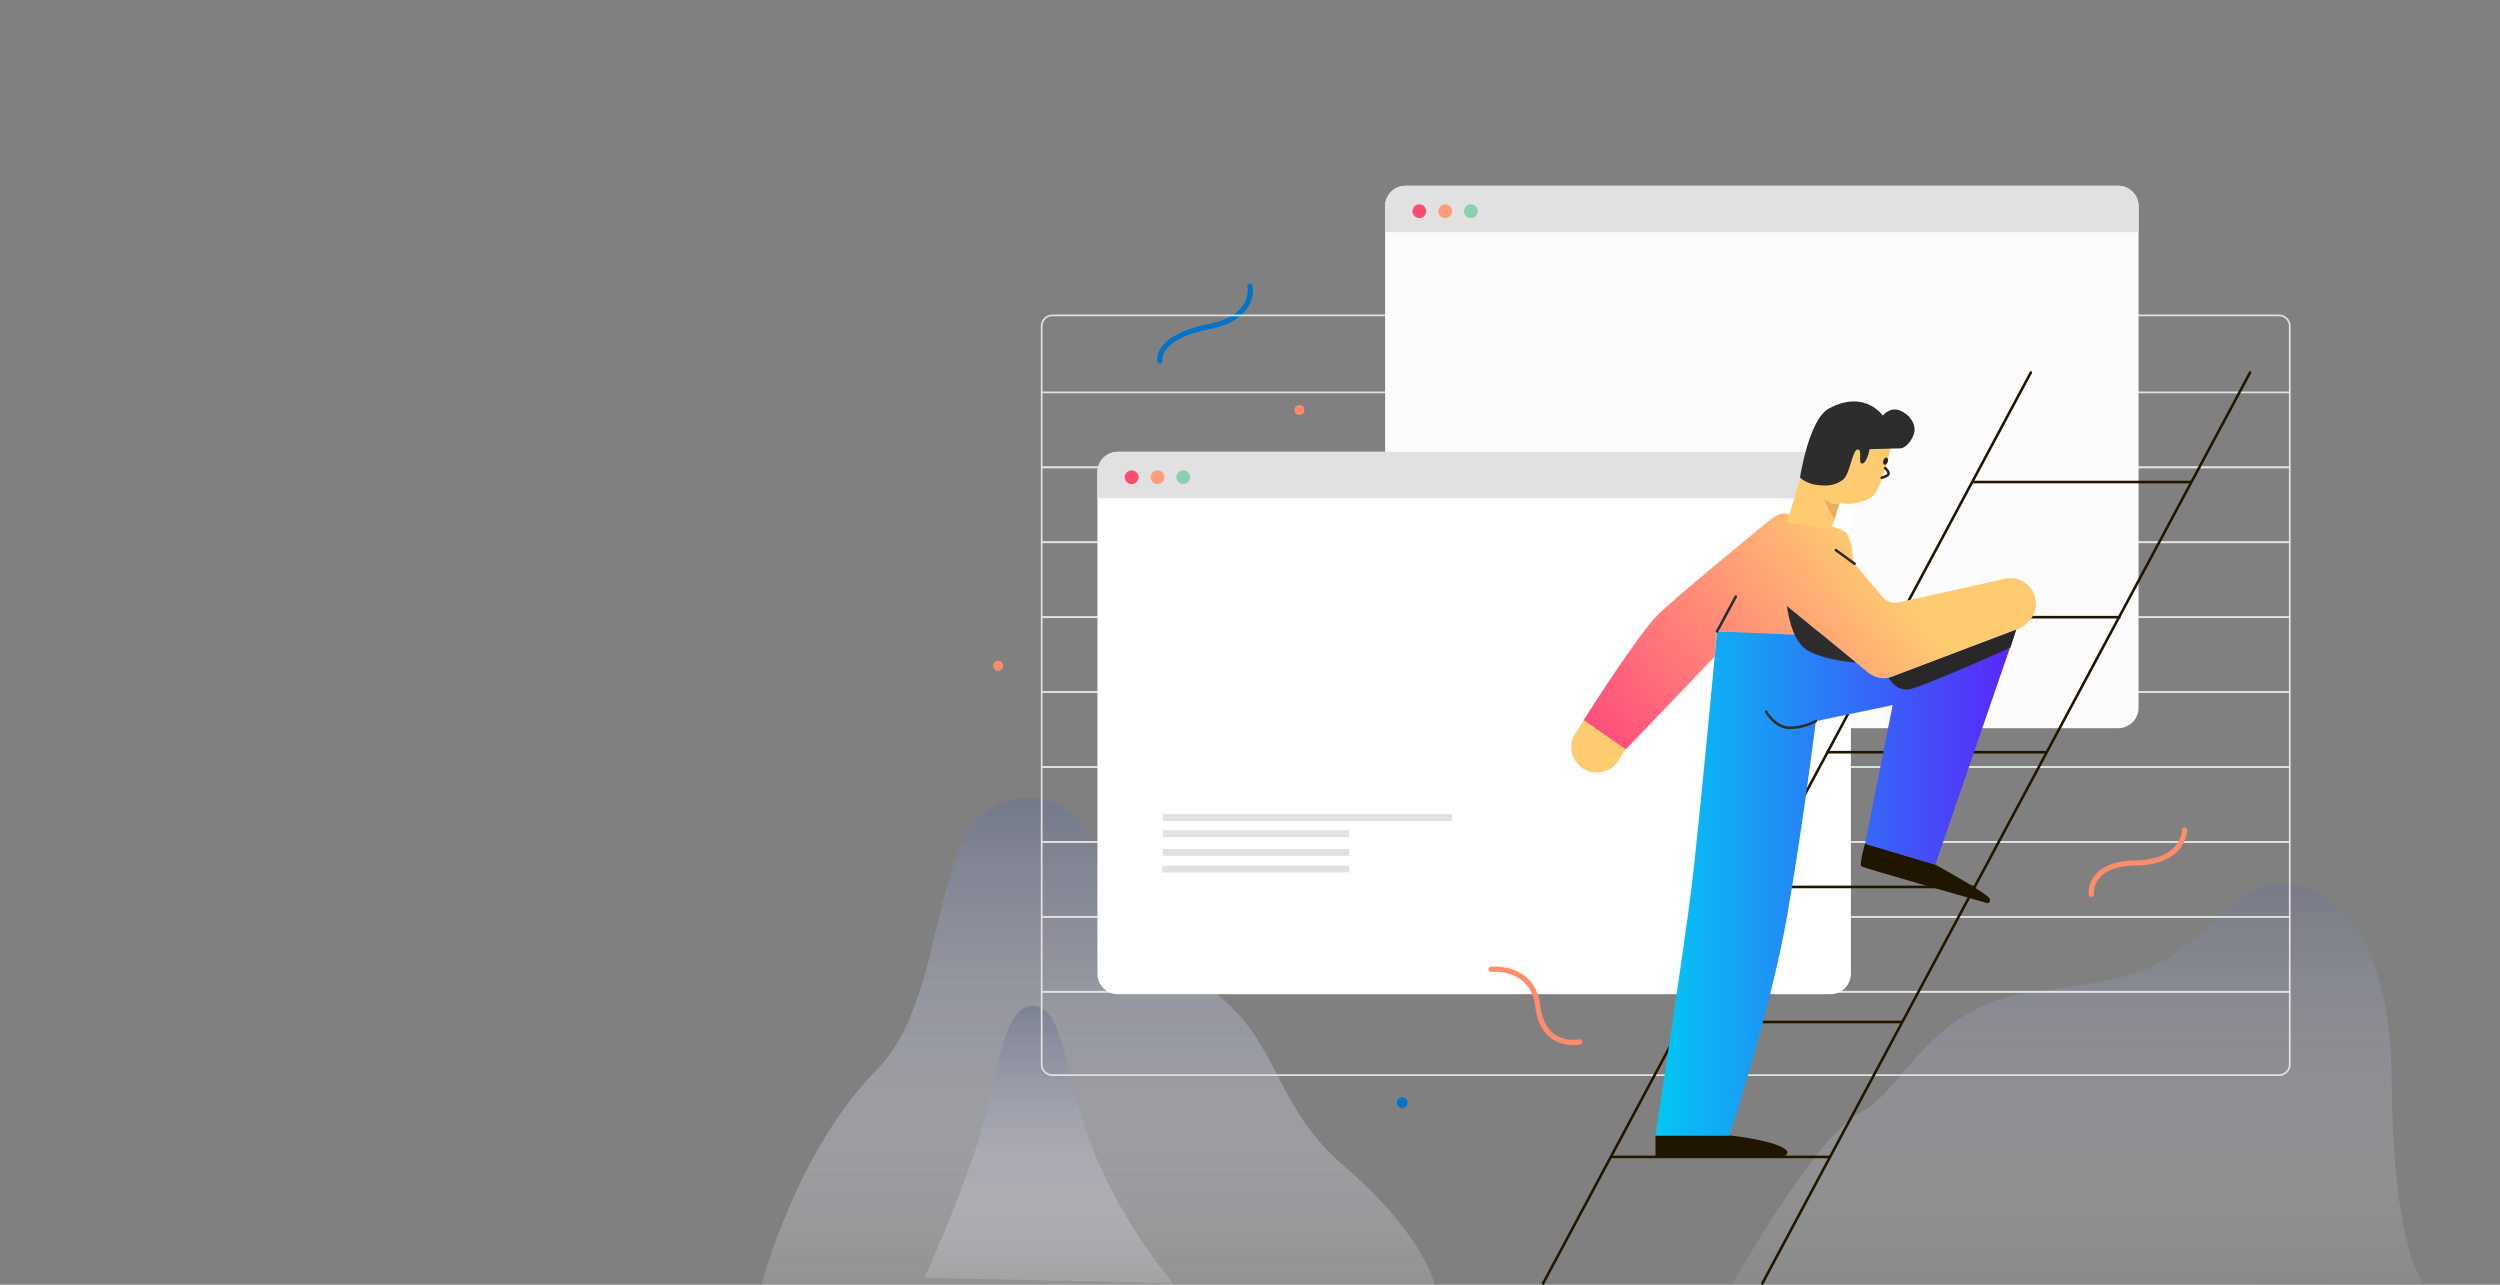
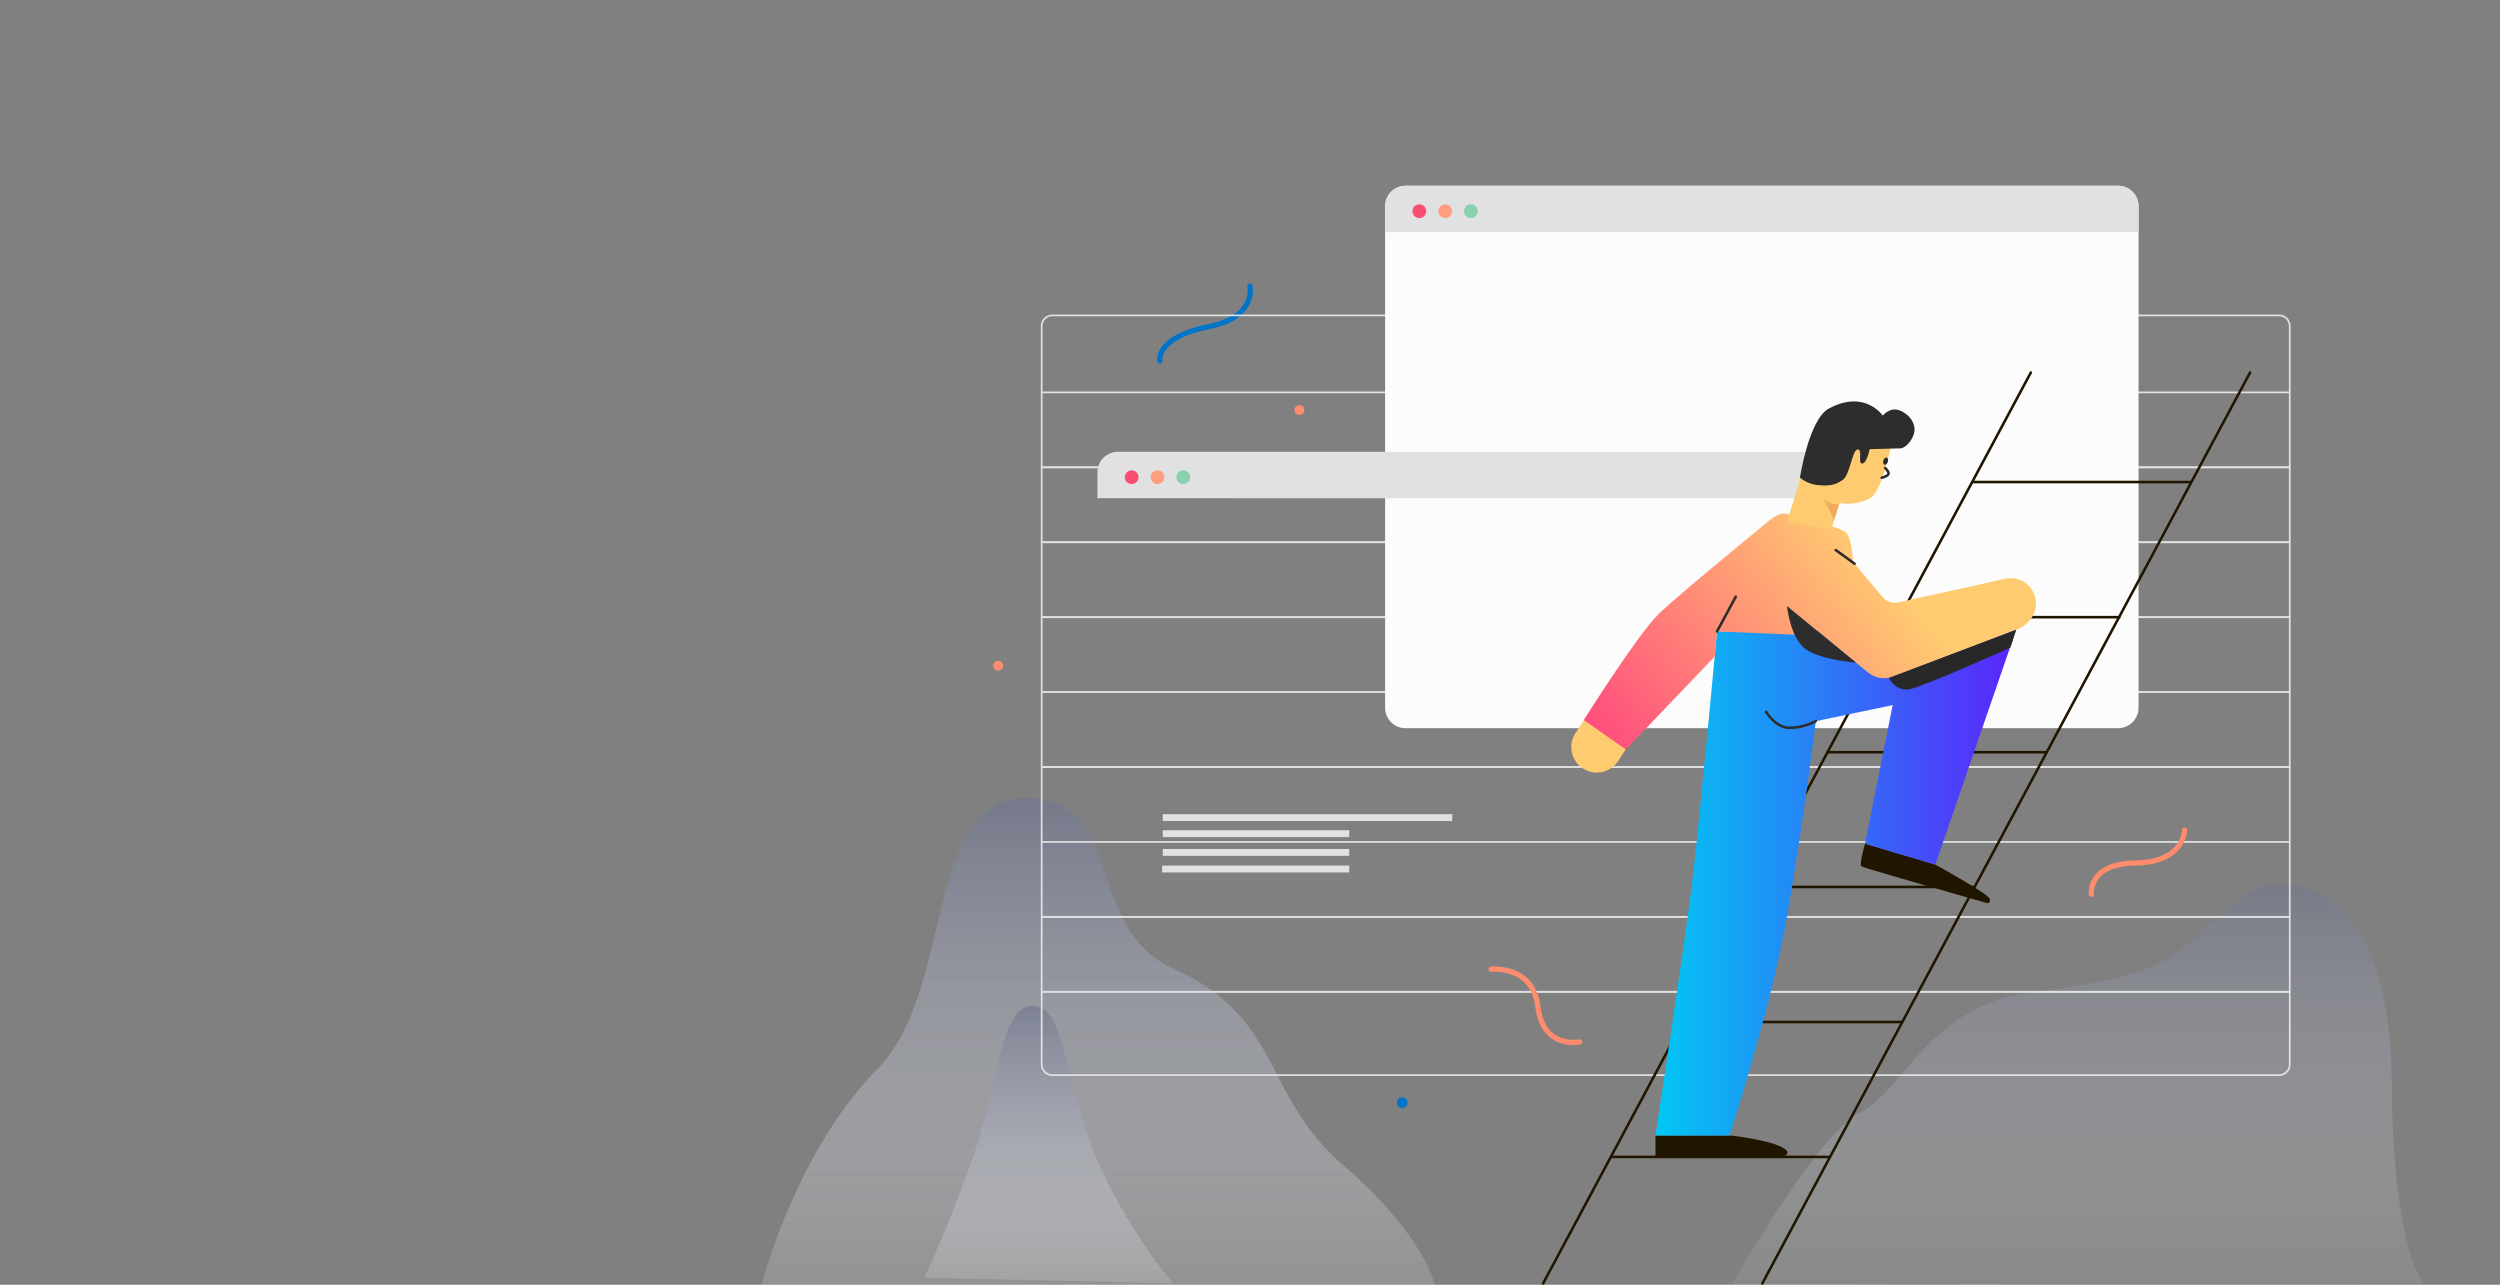
<svg xmlns="http://www.w3.org/2000/svg" width="1440" height="740" viewBox="0 0 1440 740" fill="none">
  <rect x="0" y="0" width="1440" height="740" fill="#808080" stroke="none" />
  <g clip-path="url(#clip0)">
    <path opacity="0.6" d="M438.65 740C438.65 740 458.35 663.45 505.37 615.74C550.29 570.16 531.79 459.85 590.58 459.85C649.37 459.85 622.87 534.02 676.45 558.27C739.2 586.67 726.8 630.93 773.7 671.22C820.6 711.51 826.39 739.99 826.39 739.99" fill="url(#paint0_linear)" />
    <path opacity="0.6" d="M532.45 735.96C532.45 735.96 550.28 697.65 562.84 659.34C575.39 621.03 576.71 578.75 595.21 579.41C613.71 580.07 612.8 622.35 630.76 665.28C648.72 708.21 675.8 739.26 675.8 739.26" fill="url(#paint1_linear)" />
    <path opacity="0.6" d="M438.65 740C438.65 740 458.35 663.45 505.37 615.74C550.29 570.16 531.79 459.85 590.58 459.85C649.37 459.85 622.87 534.02 676.45 558.27C739.2 586.67 726.8 630.93 773.7 671.22C820.6 711.51 826.39 739.99 826.39 739.99" fill="url(#paint2_linear)" />
    <path opacity="0.6" d="M532.45 735.96C532.45 735.96 550.28 697.65 562.84 659.34C575.39 621.03 576.71 578.75 595.21 579.41C613.71 580.07 612.8 622.35 630.76 665.28C648.72 708.21 675.8 739.26 675.8 739.26" fill="url(#paint3_linear)" />
    <path opacity="0.6" d="M997.48 740C997.48 740 1047.04 652.74 1071.48 640.85C1095.92 628.96 1110.88 579.88 1168.35 571.95C1225.82 564.02 1245.19 560.26 1273.59 531.86C1301.99 503.46 1311.24 509.4 1321.81 510.06C1332.38 510.72 1376.97 523.63 1377.63 622.53C1378.29 721.43 1396.13 739.27 1396.13 739.27" fill="url(#paint4_linear)" />
    <path d="M1319.16 226.02H600.28" stroke="#E1E1E1" stroke-miterlimit="10" />
    <path d="M1319.16 269.18H600.28" stroke="#E1E1E1" stroke-miterlimit="10" />
    <path d="M1319.16 269.18H600.28" stroke="#E1E1E1" stroke-miterlimit="10" />
    <path d="M1319.16 312.33H600.28" stroke="#E1E1E1" stroke-miterlimit="10" />
    <path d="M1319.16 312.33H600.28" stroke="#E1E1E1" stroke-miterlimit="10" />
    <path d="M1319.16 355.49H600.28" stroke="#E1E1E1" stroke-miterlimit="10" />
    <path d="M1319.16 355.49H600.28" stroke="#E1E1E1" stroke-miterlimit="10" />
    <path d="M1319.16 398.64H600.28" stroke="#E1E1E1" stroke-miterlimit="10" />
    <path d="M1319.16 398.64H600.28" stroke="#E1E1E1" stroke-miterlimit="10" />
    <path d="M1319.16 441.8H600.28" stroke="#E1E1E1" stroke-miterlimit="10" />
    <path d="M1319.16 441.8H600.28" stroke="#E1E1E1" stroke-miterlimit="10" />
    <path d="M1319.16 484.96H600.28" stroke="#E1E1E1" stroke-miterlimit="10" />
-     <path d="M1319.16 484.96H600.28" stroke="#E1E1E1" stroke-miterlimit="10" />
    <path d="M1319.16 528.11H600.28" stroke="#E1E1E1" stroke-miterlimit="10" />
    <path d="M1319.16 528.11H600.28" stroke="#E1E1E1" stroke-miterlimit="10" />
    <path d="M1319.16 571.27H600.28" stroke="#E1E1E1" stroke-miterlimit="10" />
    <path d="M1319.16 571.27H600.28" stroke="#E1E1E1" stroke-miterlimit="10" />
    <path d="M574.95 386.31C576.529 386.31 577.81 385.03 577.81 383.45C577.81 381.871 576.529 380.59 574.95 380.59C573.37 380.59 572.09 381.871 572.09 383.45C572.09 385.03 573.37 386.31 574.95 386.31Z" fill="#FF8C6D" />
    <path d="M748.45 239.01C750.029 239.01 751.31 237.73 751.31 236.15C751.31 234.571 750.029 233.29 748.45 233.29C746.87 233.29 745.59 234.571 745.59 236.15C745.59 237.73 746.87 239.01 748.45 239.01Z" fill="#FF8C6D" />
    <path d="M807.68 638.2C809.381 638.2 810.76 636.821 810.76 635.12C810.76 633.419 809.381 632.04 807.68 632.04C805.979 632.04 804.6 633.419 804.6 635.12C804.6 636.821 805.979 638.2 807.68 638.2Z" fill="#0074C8" />
    <path d="M668.08 207.97C668.08 207.97 665.29 194.31 696.26 188.15C724.01 182.63 719.99 164.81 719.99 164.81" stroke="#0074C8" stroke-width="3" stroke-miterlimit="10" stroke-linecap="round" />
    <path d="M1312.76 619.27H606.13C602.75 619.27 600 616.53 600 613.14V187.8C600 184.42 602.74 181.67 606.13 181.67H1312.76C1316.14 181.67 1318.89 184.41 1318.89 187.8V613.14C1318.88 616.52 1316.14 619.27 1312.76 619.27Z" stroke="#E1E1E1" stroke-miterlimit="10" />
    <path d="M1204.61 515.12C1204.61 515.12 1202.32 497.5 1230.15 497.06C1258.33 496.62 1258.33 478.12 1258.33 478.12" stroke="#FF8C6D" stroke-width="3" stroke-miterlimit="10" stroke-linecap="round" />
    <path d="M1220.02 419.45H809.61C803.1 419.45 797.82 414.17 797.82 407.66V118.8C797.82 112.29 803.1 107.01 809.61 107.01H1220.02C1226.53 107.01 1231.81 112.29 1231.81 118.8V407.67C1231.8 414.17 1226.52 419.45 1220.02 419.45Z" fill="#FCFCFC" />
    <path d="M797.82 133.76V118.79C797.82 112.28 803.1 107 809.61 107H1220.02C1226.53 107 1231.81 112.28 1231.81 118.79V133.76" fill="#E1E1E1" />
    <path d="M817.53 125.61C819.717 125.61 821.49 123.837 821.49 121.65C821.49 119.463 819.717 117.69 817.53 117.69C815.343 117.69 813.57 119.463 813.57 121.65C813.57 123.837 815.343 125.61 817.53 125.61Z" fill="#F94E74" />
    <path d="M832.45 125.61C834.637 125.61 836.41 123.837 836.41 121.65C836.41 119.463 834.637 117.69 832.45 117.69C830.263 117.69 828.49 119.463 828.49 121.65C828.49 123.837 830.263 125.61 832.45 125.61Z" fill="#FF9D7F" />
    <path d="M847.24 125.61C849.427 125.61 851.2 123.837 851.2 121.65C851.2 119.463 849.427 117.69 847.24 117.69C845.053 117.69 843.28 119.463 843.28 121.65C843.28 123.837 845.053 125.61 847.24 125.61Z" fill="#89D0AE" />
-     <path d="M1054.32 572.67H643.91C637.4 572.67 632.12 567.39 632.12 560.88V272.02C632.12 265.51 637.4 260.23 643.91 260.23H1054.32C1060.83 260.23 1066.11 265.51 1066.11 272.02V560.89C1066.1 567.39 1060.83 572.67 1054.32 572.67Z" fill="white" />
    <path d="M632.12 286.98V272.02C632.12 265.51 637.4 260.23 643.91 260.23H1054.32C1060.83 260.23 1066.11 265.51 1066.11 272.02V286.99" fill="#E1E1E1" />
    <path d="M651.83 278.83C654.017 278.83 655.79 277.057 655.79 274.87C655.79 272.683 654.017 270.91 651.83 270.91C649.643 270.91 647.87 272.683 647.87 274.87C647.87 277.057 649.643 278.83 651.83 278.83Z" fill="#F94E74" />
    <path d="M666.75 278.83C668.937 278.83 670.71 277.057 670.71 274.87C670.71 272.683 668.937 270.91 666.75 270.91C664.563 270.91 662.79 272.683 662.79 274.87C662.79 277.057 664.563 278.83 666.75 278.83Z" fill="#FF9D7F" />
    <path d="M681.55 278.83C683.737 278.83 685.51 277.057 685.51 274.87C685.51 272.683 683.737 270.91 681.55 270.91C679.363 270.91 677.59 272.683 677.59 274.87C677.59 277.057 679.363 278.83 681.55 278.83Z" fill="#89D0AE" />
    <path d="M836.5 468.96H669.77V472.92H836.5V468.96Z" fill="#E1E1E1" />
    <path d="M777.17 478.21H669.77V482.17H777.17V478.21Z" fill="#E1E1E1" />
    <path d="M777.17 489H669.77V492.96H777.17V489Z" fill="#E1E1E1" />
    <path d="M777.18 498.58H669.39V502.54H777.18V498.58Z" fill="#E1E1E1" />
    <path d="M858.92 558.28C858.92 558.28 882.92 555.75 885.78 579.63C888.77 604.61 909.94 600.15 909.94 600.15" stroke="#FF8C6D" stroke-width="3" stroke-miterlimit="10" stroke-linecap="round" />
    <path d="M1296.04 214.57L1015.09 739.27" stroke="#201600" stroke-width="1.5" stroke-miterlimit="10" stroke-linecap="round" />
    <path d="M1169.76 214.57L1135.98 277.65L888.81 739.27" fill="white" />
    <path d="M1169.76 214.57L1135.98 277.65L888.81 739.27" stroke="#201600" stroke-width="1.5" stroke-miterlimit="10" stroke-linecap="round" />
    <path d="M1262.27 277.65H1135.98" stroke="#201600" stroke-width="1.5" stroke-miterlimit="10" />
    <path d="M1221.35 355.49H1094.31" stroke="#201600" stroke-width="1.5" stroke-miterlimit="10" />
    <path d="M1179.08 433.27H1052.03" stroke="#201600" stroke-width="1.5" stroke-miterlimit="10" />
    <path d="M1137.38 510.88H1011.1" stroke="#201600" stroke-width="1.5" stroke-miterlimit="10" />
    <path d="M1095.77 588.66H969.48" stroke="#201600" stroke-width="1.5" stroke-miterlimit="10" />
    <path d="M1053.93 666.39H927.65" stroke="#201600" stroke-width="1.5" stroke-miterlimit="10" />
    <path d="M936.5 431.5L912.5 414.5C912.5 414.5 908.22 421.18 907.86 421.69L907.79 421.77L907.8 421.78C906.08 424.18 905.06 427.12 905.06 430.3C905.06 438.42 911.64 445 919.76 445C924.71 445 929.08 442.54 931.74 438.79H931.75L936.5 431.5Z" fill="#FFCB71" />
    <path d="M1140.67 336.7L1145.45 368.77L1161.29 362.75C1164.14 361.98 1167.37 359.44 1169.39 356.99C1174.54 350.71 1173.62 341.45 1167.35 336.31C1163.52 333.17 1158.59 332.3 1154.15 333.51V333.5L1140.67 336.7Z" fill="#FFCB71" />
    <path d="M953.55 666.39V654.06H996.82C996.82 654.06 1024.23 657.03 1029.16 662.75C1030.19 663.95 1029.01 665.83 1027.43 665.84L953.55 666.39Z" fill="#201600" />
    <path d="M1074.24 485.95C1074.24 485.95 1070.8 498.01 1072.12 499C1073.44 499.99 1144.45 520.14 1144.45 520.14C1144.45 520.14 1146.33 520.8 1146.21 517.99C1146.1 515.18 1114.72 498.01 1114.72 498.01L1074.24 485.95Z" fill="#201600" />
    <path d="M953.55 654.06H996.16C996.16 654.06 1019.93 581.62 1029.29 528.12C1038.66 474.62 1045.92 415.39 1045.92 415.39L1090.18 406.14L1074.25 485.96L1114.73 498.02L1161.3 362.77L989 363.7C989 363.7 978.85 474.18 974.36 510.88C969.96 546.78 953.55 654.06 953.55 654.06Z" fill="url(#paint5_linear)" />
    <path d="M912.27 414.72L936.49 431.67L987.66 378.21L989 363.7L1033.59 365.61L1030.04 349.64L1075.94 387.33C1079.98 390.65 1085.49 391.55 1090.38 389.69L1161.3 362.75L1148.75 334.79L1093.4 346.97C1090.07 347.7 1086.61 346.53 1084.41 343.92L1067.28 323.57C1067.28 323.57 1066.84 309.04 1062.66 306.18C1058.48 303.32 1029.29 296.05 1029.29 296.05C1029.29 296.05 1026.1 294.07 1018.62 300.23C1011.13 306.4 966.62 342.78 955.54 353.51C943.31 365.35 912.27 414.72 912.27 414.72Z" fill="url(#paint6_linear)" />
    <path d="M1029.29 300.88L1044.38 251.34L1089.74 254.2C1089.74 254.2 1084.51 283.24 1076.91 287.12C1067.79 291.78 1059.51 289.76 1059.51 289.76L1054.94 304.62L1029.29 300.88Z" fill="#FFCB71" />
    <path d="M1036.78 275.07C1036.78 275.07 1041.94 241.6 1053.29 235.4C1074.1 224.04 1084.5 239.4 1084.5 239.4C1084.5 239.4 1088.58 234.12 1094.3 236.43C1100.02 238.74 1104.23 244.6 1102.33 250.14C1099.99 256.96 1095.23 258.23 1095.23 258.23L1076.9 258.73C1076.9 258.73 1075.28 267.47 1072.28 266.99C1070.22 266.66 1072.95 258.4 1069.89 258.9C1066.83 259.4 1065.59 273.51 1061.46 276.4C1056.66 279.76 1052.79 280.03 1046.68 279.37C1040.57 278.71 1036.78 275.07 1036.78 275.07Z" fill="#2D2D2D" />
    <path d="M999.79 343.7L989 363.7" stroke="#2D2D2D" stroke-width="1.5" stroke-miterlimit="10" stroke-linecap="round" />
    <path d="M1057.42 316.85L1068.25 324.72" stroke="#2D2D2D" stroke-width="1.5" stroke-miterlimit="10" stroke-linecap="round" />
    <path d="M1017.29 409.98C1017.29 409.98 1022.57 419.23 1030.83 419.23C1039.09 419.23 1045.91 415.38 1045.91 415.38" stroke="#2D2D2D" stroke-width="1.5" stroke-miterlimit="10" stroke-linecap="round" />
    <path d="M1029.29 349.03C1029.29 349.03 1031.17 368.25 1040.64 374.31C1050.11 380.37 1069.04 381.67 1069.04 381.67L1029.29 349.03Z" fill="#2D2D2D" />
    <path d="M1088 390.5C1088 390.5 1091.94 398.59 1100.2 396.94C1108.46 395.29 1158 373 1158 373L1161.3 362.76L1088 390.5Z" fill="#282828" />
    <path d="M1087.38 266.038C1087.73 264.909 1087.44 263.815 1086.73 263.594C1086.02 263.372 1085.16 264.108 1084.81 265.236C1084.45 266.365 1084.75 267.459 1085.46 267.681C1086.17 267.902 1087.03 267.167 1087.38 266.038Z" fill="#282828" />
    <path d="M1085.85 269.6C1085.85 269.6 1088.01 271.48 1087.8 272.88C1087.59 274.28 1083.88 275.18 1083.88 275.18" stroke="#2D2D2D" stroke-width="1.5" stroke-miterlimit="10" stroke-linecap="round" />
    <path d="M1056.51 299.52L1050.32 287.12C1050.32 287.12 1050.98 288.28 1054.45 289.76C1057.92 291.24 1059.51 289.76 1059.51 289.76L1056.51 299.52Z" fill="#EDAB5B" />
  </g>
  <defs>
    <linearGradient id="paint0_linear" x1="632.523" y1="436.075" x2="632.523" y2="796.152" gradientUnits="userSpaceOnUse">
      <stop stop-color="#686D84" />
      <stop offset="1" stop-color="white" stop-opacity="0" />
    </linearGradient>
    <linearGradient id="paint1_linear" x1="604.119" y1="565.837" x2="604.119" y2="771.309" gradientUnits="userSpaceOnUse">
      <stop stop-color="#686D84" />
      <stop offset="1" stop-color="white" stop-opacity="0" />
    </linearGradient>
    <linearGradient id="paint2_linear" x1="632.523" y1="436.075" x2="632.523" y2="796.152" gradientUnits="userSpaceOnUse">
      <stop stop-color="#686D84" />
      <stop offset="1" stop-color="white" stop-opacity="0" />
    </linearGradient>
    <linearGradient id="paint3_linear" x1="604.119" y1="565.837" x2="604.119" y2="771.309" gradientUnits="userSpaceOnUse">
      <stop stop-color="#686D84" />
      <stop offset="1" stop-color="white" stop-opacity="0" />
    </linearGradient>
    <linearGradient id="paint4_linear" x1="1196.8" y1="489.498" x2="1196.8" y2="786.282" gradientUnits="userSpaceOnUse">
      <stop stop-color="#686D84" />
      <stop offset="1" stop-color="white" stop-opacity="0" />
    </linearGradient>
    <linearGradient id="paint5_linear" x1="953.55" y1="508.405" x2="1161.29" y2="508.405" gradientUnits="userSpaceOnUse">
      <stop stop-color="#01C8F3" />
      <stop offset="1" stop-color="#5B24FB" />
    </linearGradient>
    <linearGradient id="paint6_linear" x1="889.401" y1="489.977" x2="1088.89" y2="332.326" gradientUnits="userSpaceOnUse">
      <stop stop-color="#FF2281" />
      <stop offset="1" stop-color="#FFCB71" />
    </linearGradient>
    <clipPath id="clip0">
      <rect width="1440" height="740" fill="white" />
    </clipPath>
  </defs>
</svg>